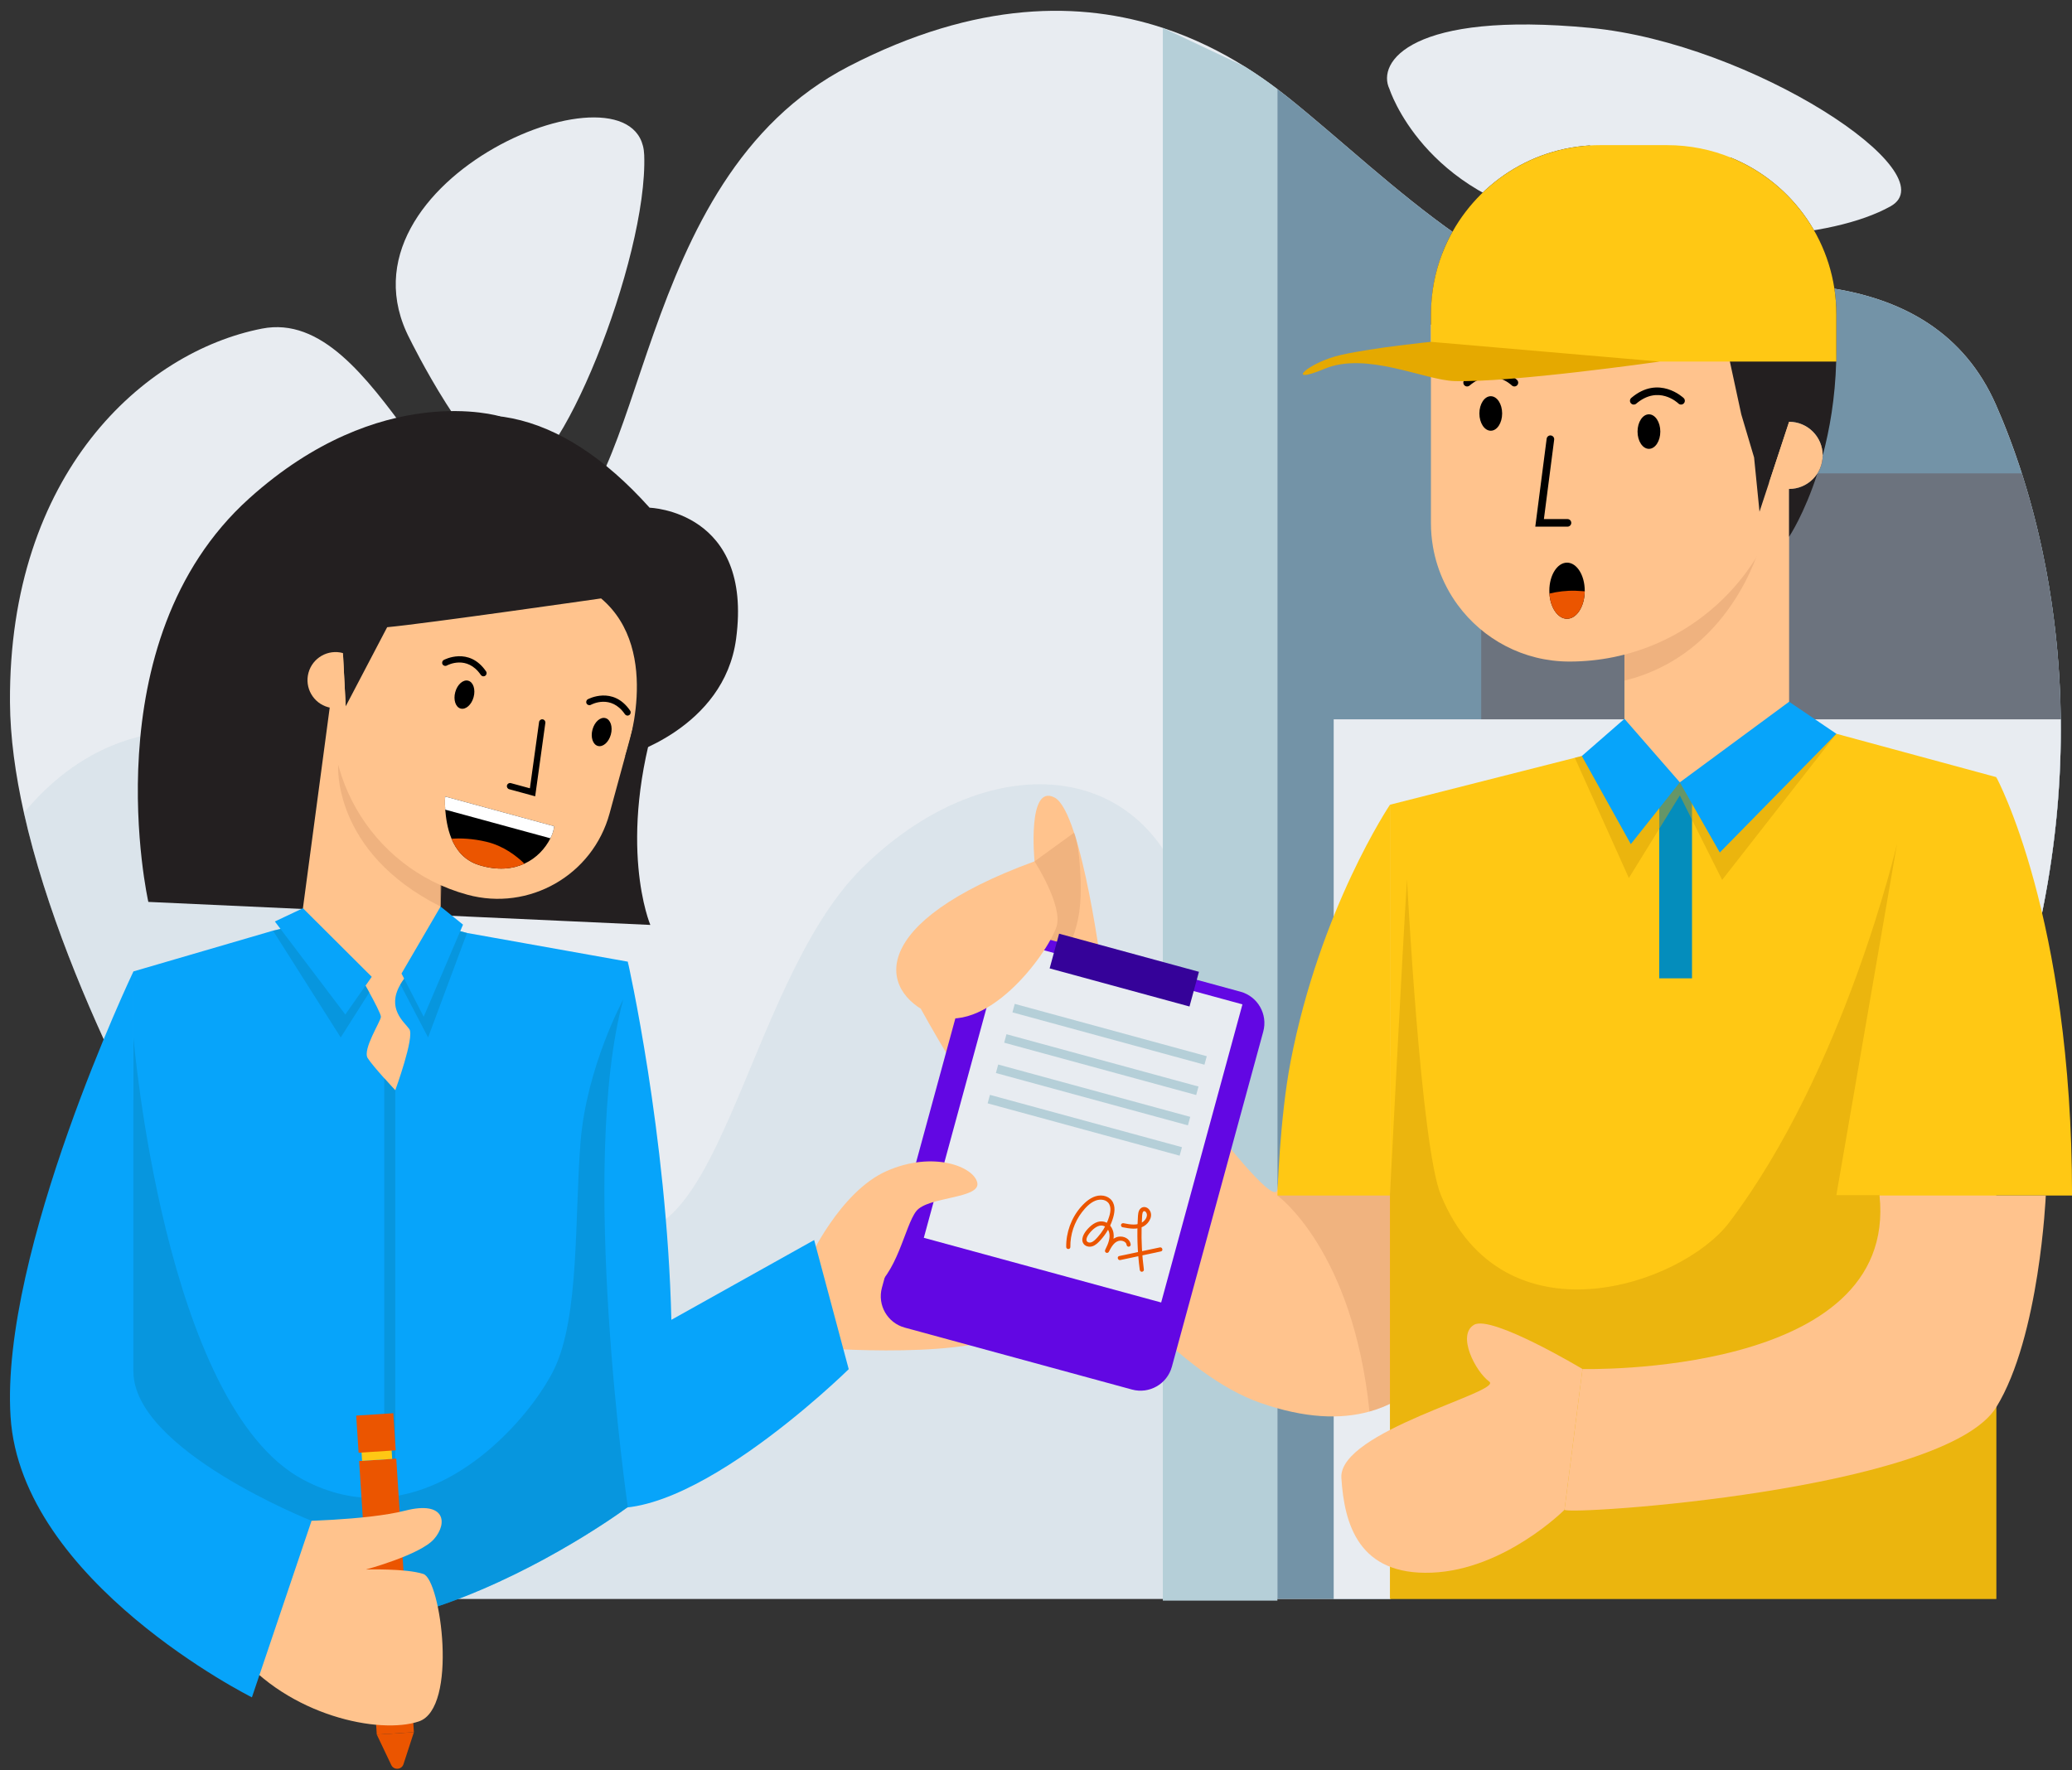
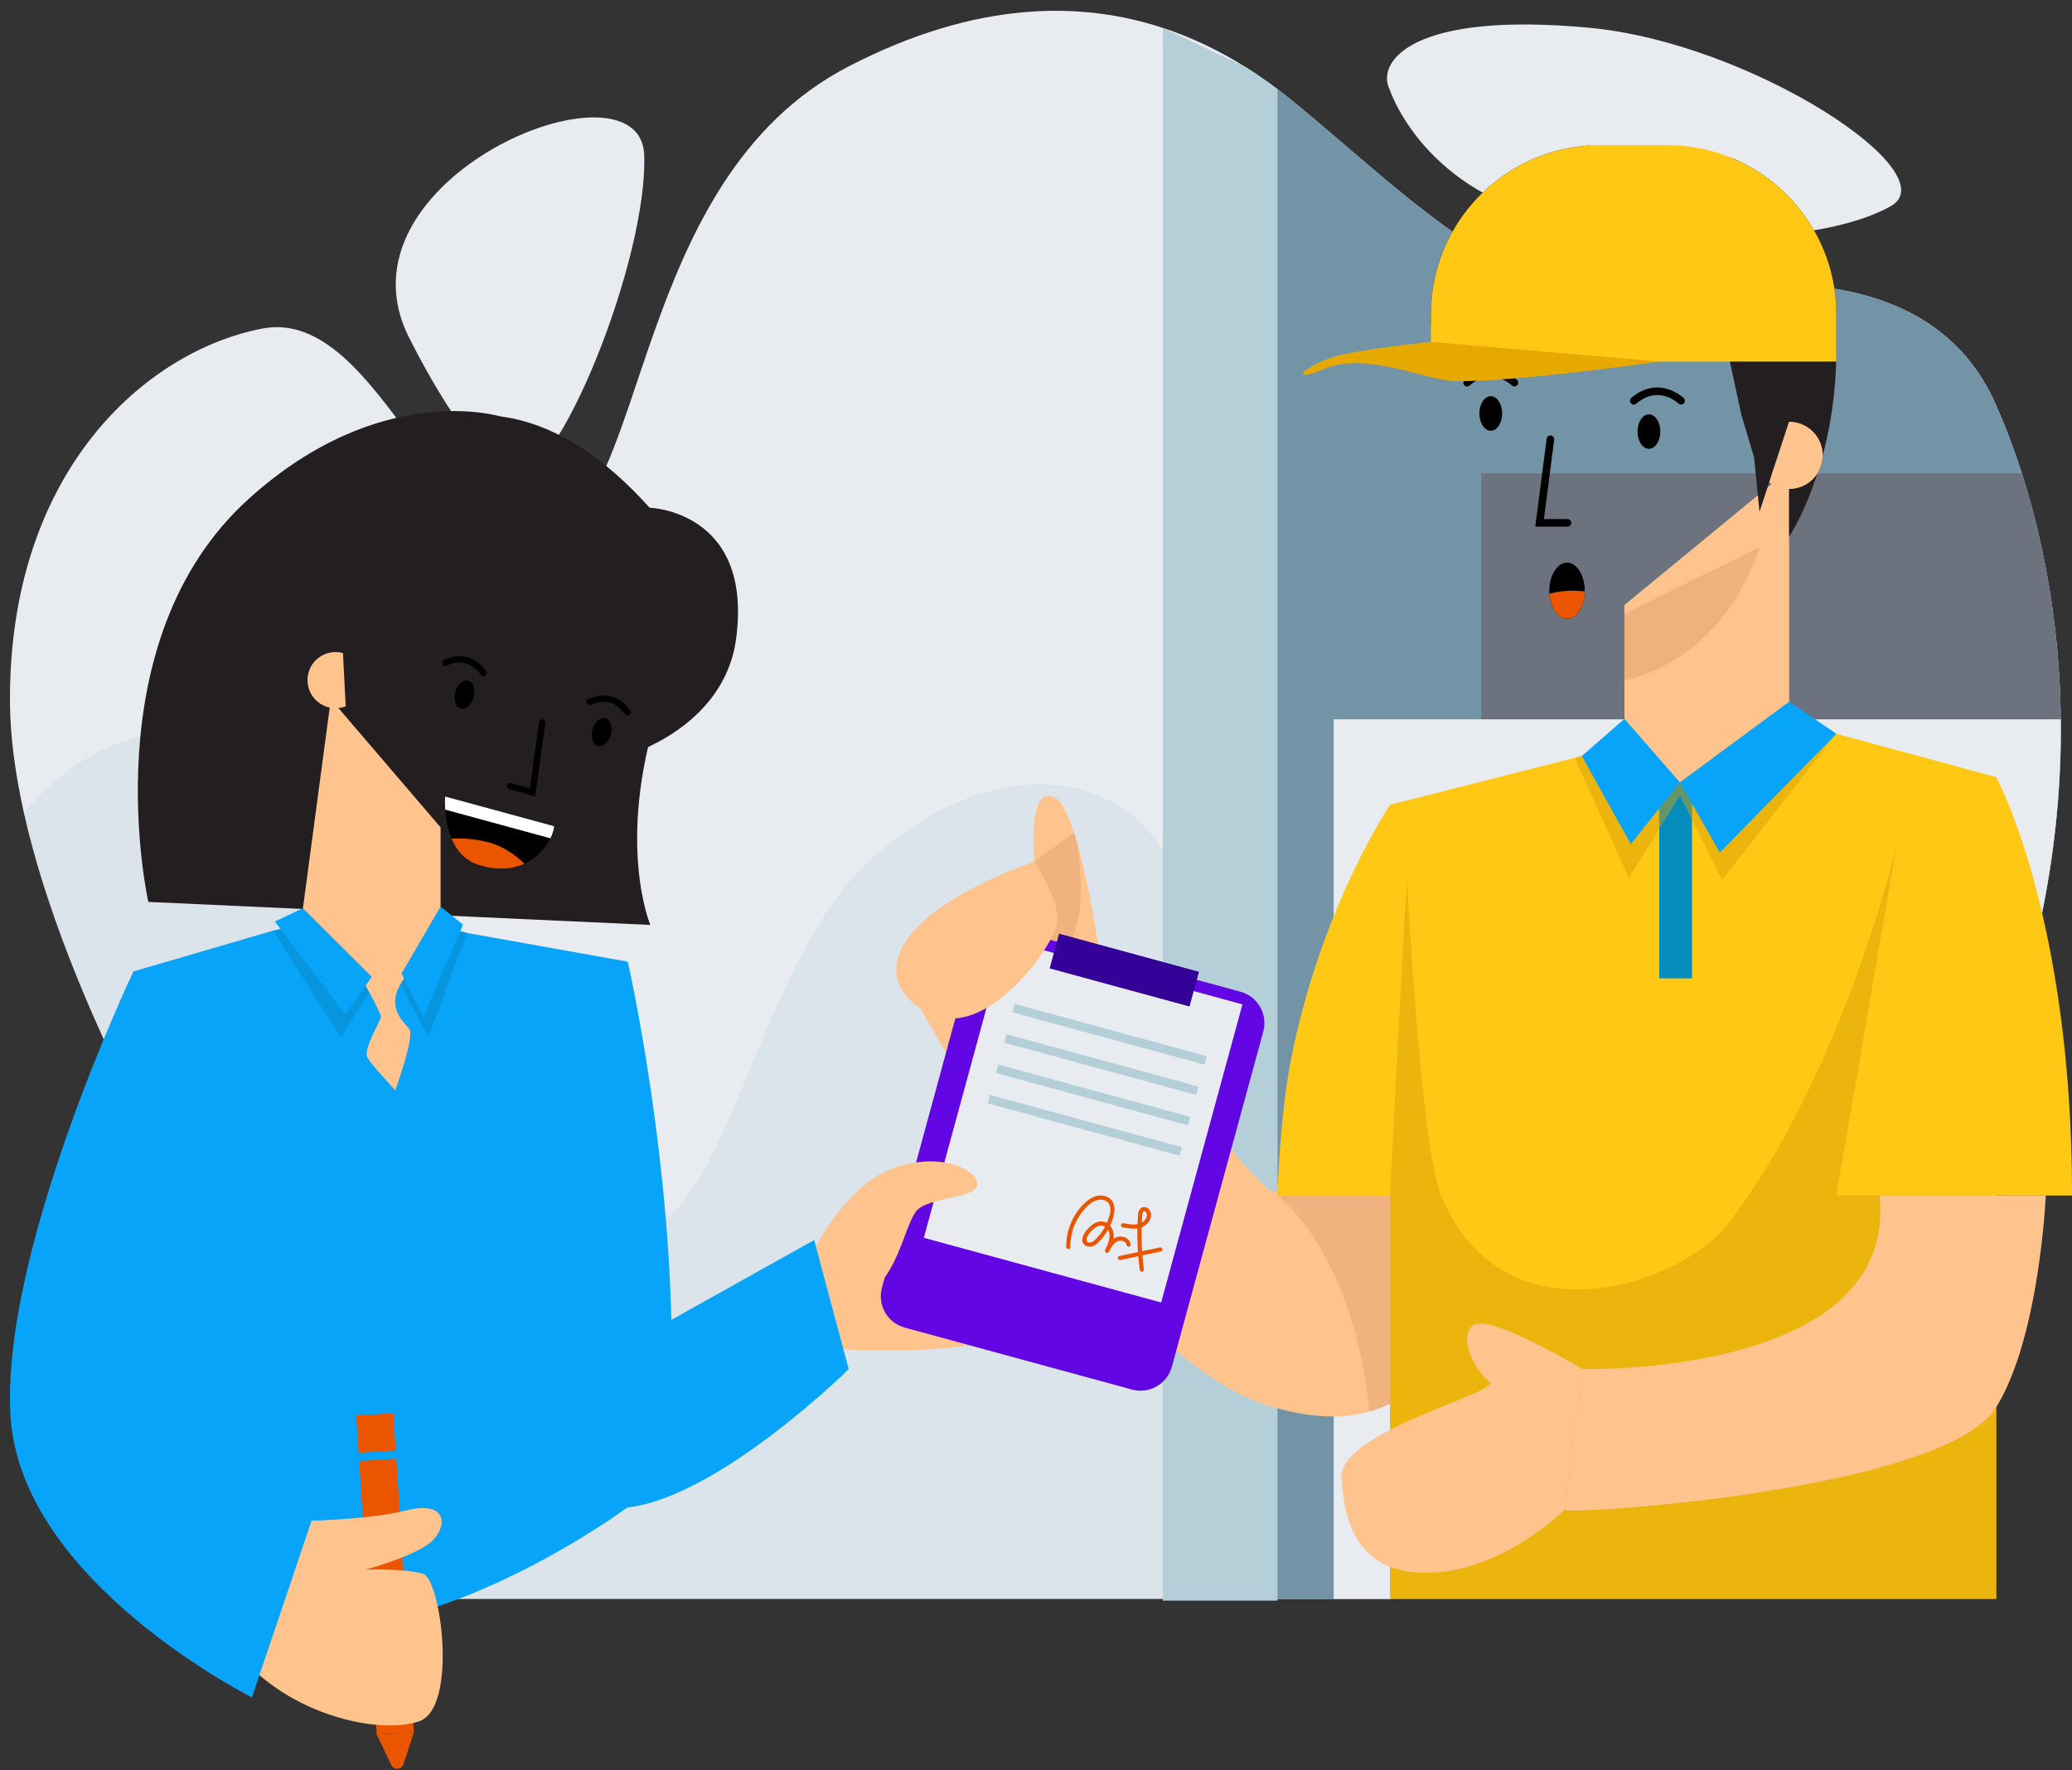
<svg xmlns="http://www.w3.org/2000/svg" height="1561.0" preserveAspectRatio="xMidYMid meet" version="1.0" viewBox="93.5 156.2 1826.6 1561.0" width="1826.6" zoomAndPan="magnify">
  <rect x="93.5" y="156.2" width="1826.6" height="1561.0" fill="#333333" stroke="none" />
  <g>
    <g>
      <path d="M1318.429,234.75c0,0,29.862,93.75,154.752,116.893s234.819,15.429,286.89-13.5 c52.071-28.929-122.331-143.792-264.59-157.363C1337.612,165.72,1306.857,210.898,1318.429,234.75z" fill="#e8ecf1" />
    </g>
    <g>
      <path d="M454.861,455.252c0,0,54.163,110.508,91.752,119.92c37.589,9.412,118.155-190.777,114.793-282.327 S381.057,313.986,454.861,455.252z" fill="#e8ecf1" />
    </g>
    <g>
      <path d="M1910.23,794.89c0.05,8.01-0.03,16.11-0.24,24.3c-0.07,2.66-0.15,5.34-0.24,8.02 c-0.23,6.71-0.56,13.47-0.98,20.3c-0.08,1.37-0.17,2.73-0.26,4.11c-0.19,2.74-0.38,5.48-0.59,8.24l-0.33,4.14 c-0.12,1.43-0.24,2.86-0.36,4.3c-0.24,2.73-0.5,5.46-0.76,8.21c-0.13,1.27-0.26,2.55-0.38,3.82c-0.03,0.26-0.06,0.52-0.08,0.78 c-0.14,1.27-0.27,2.53-0.41,3.8c-0.45,4.22-0.94,8.45-1.47,12.7c-0.18,1.42-0.36,2.84-0.54,4.26c-0.54,4.25-1.13,8.52-1.76,12.8 c-0.21,1.45-0.43,2.91-0.65,4.36c-0.14,0.94-0.28,1.87-0.43,2.81c-0.33,2.15-0.67,4.31-1.03,6.48c-0.2,1.23-0.4,2.47-0.61,3.71 c-0.35,2.08-0.71,4.16-1.07,6.25c-0.73,4.18-1.5,8.37-2.31,12.58c-0.4,2.09-0.8,4.19-1.22,6.28c-0.01,0.02-0.01,0.03-0.01,0.04 c-0.42,2.12-0.85,4.23-1.29,6.35c-0.44,2.12-0.89,4.25-1.35,6.37c-0.44,2.04-0.88,4.07-1.34,6.11c-0.06,0.26-0.12,0.53-0.17,0.79 c-0.39,1.73-0.79,3.47-1.19,5.21c-0.07,0.3-0.14,0.61-0.21,0.92c-0.48,2.07-0.97,4.15-1.47,6.23c-0.05,0.18-0.09,0.36-0.13,0.55 c-0.48,1.97-0.96,3.94-1.45,5.91c-0.59,2.37-1.19,4.74-1.8,7.12c-0.5,1.95-1.01,3.91-1.53,5.87c-1.14,4.34-2.33,8.7-3.57,13.08 c-1.84,6.56-3.78,13.16-5.82,19.78c-0.64,2.09-1.29,4.18-1.95,6.28c-0.06,0.19-0.12,0.37-0.17,0.56c-0.69,2.15-1.37,4.3-2.07,6.45 c-0.72,2.22-1.45,4.44-2.19,6.67c-1.48,4.46-3,8.93-4.58,13.41c-0.78,2.24-1.58,4.48-2.39,6.73c-0.8,2.25-1.62,4.5-2.45,6.75 c-0.73,1.98-1.47,3.96-2.21,5.95c-1,2.66-2.02,5.33-3.05,8.01c-0.83,2.13-1.66,4.27-2.51,6.4c-0.84,2.15-1.7,4.3-2.57,6.46 c-0.13,0.33-0.27,0.66-0.4,0.99c-0.84,2.07-1.69,4.14-2.55,6.22c-2.82,6.85-5.76,13.73-8.8,20.63 C1715.71,1414.29,1318.85,1566,1318.85,1566H434.36l-170.3-341.82c0,0-111.73-182.72-149.48-351.34 c-7.51-33.56-12.1-66.56-12.29-97.45c-1.25-201.78,117.9-309.08,222.16-329.45c104.26-20.37,157.95,209.11,249.84,183.52 c91.88-25.6,73.68-314.61,267.41-414.75c113.19-58.5,205.31-57.43,276.91-33.93v0.01c0.01-0.01,0.03-0.01,0.04,0.01 c26.87,8.81,50.85,20.79,71.97,33.97c10.35,6.44,20.01,13.18,28.99,19.98c3.27,2.47,6.44,4.95,9.53,7.42 c89.71,71.96,202.64,191.84,307.96,174.76c105.33-17.07,260.25-30.08,315.86,96c1.61,3.66,3.22,7.4,4.81,11.24 c0.38,0.91,0.75,1.82,1.13,2.74c0.49,1.2,0.98,2.41,1.47,3.63c0.49,1.21,0.98,2.44,1.46,3.67c0.29,0.71,0.57,1.43,0.85,2.16 c0.46,1.16,0.91,2.32,1.35,3.5c0.25,0.65,0.5,1.3,0.74,1.95c0.47,1.22,0.93,2.46,1.39,3.7c0.48,1.28,0.95,2.57,1.42,3.87 c0.42,1.13,0.83,2.27,1.24,3.42c0.53,1.48,1.05,2.96,1.58,4.46c0.93,2.66,1.85,5.35,2.76,8.07c0.47,1.41,0.94,2.83,1.41,4.25 c0.43,1.33,0.86,2.67,1.29,4.02c0.3,0.93,0.59,1.86,0.89,2.79c0.29,0.94,0.59,1.88,0.88,2.82c0.88,2.82,1.75,5.67,2.6,8.56 c0.28,0.97,0.57,1.93,0.85,2.9c0.52,1.77,1.03,3.55,1.53,5.34c0.33,1.15,0.65,2.31,0.97,3.47c0.28,0.99,0.55,1.98,0.82,2.98 c0.27,0.99,0.54,1.99,0.81,2.99c0.27,1.01,0.54,2.01,0.8,3.02c0.26,1.01,0.53,2.02,0.79,3.04c0.65,2.51,1.29,5.04,1.92,7.59 c1.4,5.69,2.75,11.49,4.05,17.39c0.24,1.07,0.47,2.14,0.7,3.21c0.2,0.93,0.4,1.86,0.6,2.8c0.94,4.47,1.85,9,2.73,13.58 c0.24,1.27,0.49,2.55,0.72,3.84c0.19,0.99,0.37,1.98,0.55,2.98c0.19,1.05,0.38,2.09,0.56,3.14c1.06,5.95,2.05,11.98,2.98,18.09 c0.22,1.43,0.43,2.87,0.64,4.31c0.25,1.69,0.49,3.4,0.73,5.1c0.3,2.13,0.58,4.27,0.86,6.41c0.07,0.54,0.14,1.07,0.21,1.61 c0.25,1.91,0.48,3.83,0.71,5.76c0.06,0.47,0.12,0.93,0.17,1.4c0.25,2.05,0.48,4.12,0.71,6.19c0.26,2.4,0.52,4.82,0.76,7.25 c0.25,2.43,0.48,4.87,0.7,7.33c0.17,1.93,0.34,3.87,0.5,5.81c0.08,0.85,0.15,1.7,0.21,2.56c0.16,1.95,0.31,3.91,0.45,5.87 c0.021,0.4,0.05,0.79,0.08,1.18c0.16,2.25,0.31,4.51,0.45,6.78c0,0.14,0.01,0.28,0.02,0.42c0.15,2.43,0.29,4.88,0.41,7.33 c0.13,2.54,0.25,5.09,0.36,7.65c0.1,2.56,0.2,5.13,0.28,7.71c0.17,5.16,0.28,10.37,0.33,15.61 C1910.22,791.91,1910.23,793.39,1910.23,794.89z" fill="#e8ecf1" />
    </g>
    <g>
      <path d="M1190.19,1566H434.36l-170.3-341.82c0,0-111.73-182.72-149.48-351.34c42.69-51.29,112.67-95.35,219.61-58.7 c207.37,71.09,179.02,354.71,285.34,418.93c106.32,64.22,128.863-207.085,233.47-311.01c121.179-120.389,288-97.688,297.42,91.01 C1155.698,1118.798,1194.56,1420.38,1190.19,1566z" fill="#b5cfd8" opacity=".25" />
    </g>
    <g>
      <path d="M1219.61,234.75v1332.76h-101V180.78l0.04,0.02l71.97,33.97C1200.97,221.21,1210.63,227.95,1219.61,234.75z" fill="#b5cfd8" />
    </g>
    <g>
      <path d="M905.225,1035.891l61.921-24.327l98.601,7.042c0,0-18.129-146.323-42.558-159.18 c-24.429-12.857-17.679,56.25-17.679,56.25L905.225,1035.891z" fill="#ffc38d" />
    </g>
    <g>
      <path d="M1899.11,932.03c-11.15,66.56-31.38,137.33-63.82,210.95C1715.71,1414.29,1318.85,1566,1318.85,1566h-99.24 V234.75c3.27,2.47,6.44,4.95,9.53,7.42c89.71,71.96,202.64,191.84,307.96,174.76c105.33-17.07,260.25-30.08,315.86,96 c7.98,18.1,15.77,38.39,22.9,60.68c19.02,59.38,33.38,132.91,34.33,216.81C1910.7,834.9,1907.44,882.29,1899.11,932.03z" fill="#7393a7" />
    </g>
    <g>
      <path d="M1899.11,932.03H1399.3V573.61h476.56c19.02,59.38,33.38,132.91,34.33,216.81 C1910.7,834.9,1907.44,882.29,1899.11,932.03z" fill="#6c737e" />
    </g>
    <g>
      <path d="M925.667,1057.96c0,0,16.736,16.466,48.343-3.686c68.565-43.714,73.199-87.705,72.161-121.241 c-1.038-33.535-5.805-42.635-5.805-42.635l-34.855,25.278L925.667,1057.96z" fill="#dda06f" opacity=".46" />
    </g>
    <g>
      <path d="M1835.29,1142.98C1715.71,1414.29,1318.85,1566,1318.85,1566h-49.62V790.42h640.96 C1911.38,894.43,1891.97,1014.36,1835.29,1142.98z" fill="#e8ecf1" />
    </g>
    <g>
      <path d="M1406.42,1214.29c0,0-2.65,108.86-61.65,162.12c-12.12,10.96-26.62,19.55-43.97,24.37 c-25.46,7.1-57.05,6.05-96.24-7.64c-136.31-47.6-299.335-347.516-299.335-347.516l160.52-27.015 c0,0,151.115,214.771,153.865,186.101c2.76-28.66,13.24-80.28,13.24-80.28l110.57-47.57L1406.42,1214.29z" fill="#ffc38d" />
    </g>
    <g>
      <path d="M1377.25,1200.21l-32.48,176.2c-12.12,10.96-26.62,19.55-43.97,24.37 c-14.73-142.72-81.19-190.48-81.19-190.48l70.85-31.62L1377.25,1200.21z" fill="#dda06f" opacity=".46" />
    </g>
    <g>
      <path d="M1318.849,865.738c0,0-61.679,91.789-87.635,226.611c-9.591,49.82-11.602,117.951-11.602,117.951h99.237 V865.738z" fill="#ffc814" />
    </g>
    <g>
      <path d="M801.633,1343.755c0,0,133.071,12.214,182.571-11.572c49.5-23.786-129.857-108-129.857-108l-55.929,75.214 L801.633,1343.755z" fill="#ffc38d" />
    </g>
    <g>
      <g>
        <path d="M1091.398,1381.382l-200.319-54.61c-15.268-4.162-24.272-19.914-20.109-35.182l80.556-295.493 c4.162-15.268,19.914-24.272,35.182-20.109l200.319,54.61c15.268,4.162,24.271,19.914,20.109,35.182l-80.556,295.493 C1122.418,1376.541,1106.666,1385.545,1091.398,1381.382z" fill="#6207e3" />
      </g>
      <g>
        <path d="M939.886 1008.467H1156.754V1280.921H939.886z" fill="#e8ecf1" transform="rotate(15.247 1048.363 1144.797)" />
      </g>
      <g>
        <path d="M1020.727 995.71H1148.499V1027.418H1020.727z" fill="#350299" transform="rotate(15.247 1084.662 1011.659)" />
      </g>
      <g>
        <g>
          <path d="M1037.091,1255.698c-0.174-11.04,3.506-21.962,10.236-30.71c3.093-4.02,7.09-8.264,11.907-10.16 c4.154-1.635,9.852-1.188,12.155,3.175c2.278,4.318,0.312,10.117-1.266,14.325c-2.013,5.369-5.094,10.396-8.945,14.641 c-1.623,1.79-3.524,4.026-5.955,4.677c-1.929,0.516-3.958-0.389-3.953-2.362c0.005-1.873,1.255-3.839,2.411-5.349 c1.391-1.818,3.05-3.572,4.905-4.922c1.671-1.216,3.638-2.236,5.746-2.254c2.095-0.018,3.941,0.996,5.229,2.626 c3.371,4.265,2.098,10.026,0.191,14.611c-0.587,1.411-1.26,2.787-1.925,4.162c-0.429,0.887-0.259,1.971,0.64,2.504 c0.813,0.481,2.048,0.24,2.504-0.64c1.884-3.638,4.368-8.492,8.54-9.652c1.491-0.415,3.237-0.263,4.514,0.305 c0.812,0.361,1.335,0.738,1.849,1.319c0.348,0.393,0.691,1.112,0.749,1.635c0.108,0.98,0.771,1.824,1.832,1.822 c0.906-0.002,1.93-0.846,1.822-1.833c-0.576-5.251-6.049-7.796-10.871-6.963c-5.753,0.994-9.131,6.773-11.579,11.502 c1.048,0.621,2.096,1.242,3.144,1.864c2.851-5.894,5.933-12.682,3.444-19.255c-1.004-2.651-2.753-5.126-5.306-6.479 c-2.456-1.302-5.349-1.505-7.99-0.666c-2.685,0.853-5.036,2.532-7.059,4.458c-1.945,1.852-3.825,4.016-5.072,6.409 c-1.236,2.372-1.961,5.21-0.676,7.72c1.48,2.891,5.184,3.814,8.125,2.888c3.069-0.967,5.429-3.426,7.518-5.761 c2.273-2.54,4.303-5.311,6.019-8.257c1.718-2.948,3.131-6.09,4.22-9.323c0.952-2.829,1.707-5.786,1.797-8.784 c0.087-2.906-0.573-5.855-2.353-8.198c-1.78-2.343-4.549-3.832-7.437-4.29c-6.352-1.008-12.019,2.266-16.507,6.481 c-9.363,8.795-15.097,21.217-16.113,33.983c-0.126,1.584-0.17,3.172-0.145,4.761 C1033.473,1258.055,1037.128,1258.058,1037.091,1255.698L1037.091,1255.698z" fill="#eb5500" />
        </g>
        <g>
          <path d="M1083.065,1238.276c6.147,1.205,13.066,2.446,18.79-0.899c4.897-2.862,8.745-9.587,4.659-14.719 c-1.854-2.328-5.232-3.063-7.535-0.91c-2.236,2.091-2.221,5.568-2.389,8.389c-0.424,7.141-0.527,14.302-0.307,21.452 c0.249,8.074,0.913,16.132,1.975,24.14c0.13,0.977,0.755,1.824,1.832,1.822c0.889-0.002,1.953-0.848,1.822-1.833 c-1.654-12.469-2.334-25.063-2.008-37.638c0.082-3.172,0.228-6.342,0.437-9.509c0.087-1.316,0.231-4.611,2.017-4.494 c0.176,0.012,0.516,0.144,0.811,0.365c0.299,0.224,0.589,0.566,0.799,0.907c0.535,0.872,0.697,1.796,0.579,2.81 c-0.247,2.13-1.688,4.013-3.349,5.282c-4.903,3.745-11.605,2.399-17.173,1.308c-0.968-0.19-1.97,0.28-2.243,1.282 C1081.538,1236.934,1082.092,1238.085,1083.065,1238.276L1083.065,1238.276z" fill="#eb5500" />
        </g>
        <g>
          <path d="M1081.145,1267.199c11.92-2.533,23.84-5.067,35.76-7.6c2.301-0.489,1.349-4.017-0.949-3.529 c-11.92,2.533-23.84,5.067-35.76,7.6C1077.895,1264.159,1078.847,1267.688,1081.145,1267.199L1081.145,1267.199z" fill="#eb5500" />
        </g>
      </g>
      <g>
        <path d="M983.933 1064.288H1159.384V1072.039H983.933z" fill="#b5cfd8" transform="rotate(15.247 1071.705 1068.262)" />
      </g>
      <g>
        <path d="M976.643 1091.027H1152.094V1098.778H976.643z" fill="#b5cfd8" transform="rotate(15.247 1064.414 1095.003)" />
      </g>
      <g>
        <path d="M969.353 1117.767H1144.804V1125.518H969.353z" fill="#b5cfd8" transform="rotate(15.247 1057.124 1121.744)" />
      </g>
      <g>
        <path d="M962.064 1144.506H1137.515V1152.257H962.064z" fill="#b5cfd8" transform="rotate(15.247 1049.833 1148.485)" />
      </g>
    </g>
    <g>
      <path d="M806.133,1267.898c0,0,27.515-60.775,68.786-79.071s77.357-3.857,80.143,10.286 c2.786,14.143-43.5,11.963-53.786,24.946s-16.714,56.933-41.143,70.637c-24.429,13.703-58.5,19.489-58.5,19.489L806.133,1267.898z" fill="#ffc38d" />
    </g>
    <g>
      <path d="M608.991,1320.999l33.985-283.62v-0.016c0-0.008,0-0.008,0-0.008l3.984-33.229 c0,0,34.42,151.695,38.395,315.787l125.872-70.343l30.474,113.862c0,0-156.347,154.045-231.87,116.597 C534.309,1442.582,608.991,1320.999,608.991,1320.999z" fill="#07a4fa" />
    </g>
    <g>
      <path d="M534.163,523.289c0,0-104.933-32.05-220.848,72.244c-140.722,126.614-89.049,355.893-89.049,355.893 l442.54,20.299c0,0-30.416-71.664,7.123-190.119S534.163,523.289,534.163,523.289z" fill="#231f20" />
    </g>
    <g>
      <path d="M385.15,772.696l-24.601,184.31c0,0,43.464,173.566,77.857,185.31s36.507-135.817,43.498-172.727v-83.885 L385.15,772.696z" fill="#ffc38d" />
    </g>
    <g opacity=".47">
-       <path d="M391.592,830.3c0,0-5.826,76.94,90.313,125.228l1.866-42.539L391.592,830.3z" fill="#dda06f" />
-     </g>
-     <g>
-       <path d="M505.55,945.096L505.55,945.096c-86.266-23.517-137.133-112.514-113.616-198.779l36.552-134.078 l254.665,69.426l-52.29,191.807C616.036,927.854,559.932,959.922,505.55,945.096z" fill="#ffc38d" />
-     </g>
+       </g>
+     <g>
+       </g>
    <g>
      <path d="M360.549,750.648v49.494c-13.667,0-24.745-11.083-24.745-24.749 C335.804,761.726,346.883,750.648,360.549,750.648z" fill="#231f20" />
    </g>
    <g>
      <path d="M385.298,775.392c0,1.992-0.235,3.928-0.683,5.781l0.535-8.477 C385.251,773.583,385.298,774.483,385.298,775.392z" fill="#f7d58b" />
    </g>
    <g>
      <path d="M623.394,683.838c0,0-154.975,22.286-188.584,25.385l-36.542,69.739l-2.435-46.946l-18.54,68.009 c0,0-40.689-38.894-29.92-94.374c16.427-84.63,34.183-120.654,79.299-152.399c76.346-53.72,159.887-38.209,239.5,50.61 c0,0,91.375,2.624,76.244,115.651c-10.586,79.073-97.716,103.202-97.716,103.202S678.484,730.317,623.394,683.838z" fill="#231f20" />
    </g>
    <g>
      <path d="M395.833,732.016l2.435,46.946c-4.762,1.858-10.145,2.252-15.453,0.805 c-13.185-3.595-20.959-17.201-17.364-30.386C369.045,736.196,382.647,728.421,395.833,732.016z" fill="#ffc38d" />
    </g>
    <g>
      <g>
        <ellipse cx="623.918" cy="801.671" rx="12.723" ry="8.389" transform="rotate(-74.752 623.904 801.664)" />
      </g>
      <g>
        <ellipse cx="502.925" cy="768.687" rx="12.723" ry="8.389" transform="rotate(-74.752 502.913 768.68)" />
      </g>
      <g>
        <path d="M565.297,858.322l-22.892-6.241c-1.487-0.405-2.364-1.94-1.959-3.427c0.406-1.487,1.94-2.364,3.427-1.959l16.765,4.57 l8.092-58.436c0.212-1.527,1.621-2.593,3.148-2.382c1.526,0.206,2.593,1.621,2.382,3.148L565.297,858.322z" />
      </g>
      <g>
        <path d="M518.95,752.425c-0.617-0.168-1.179-0.547-1.568-1.116c-12.17-17.783-29.258-8.697-29.979-8.302 c-1.349,0.74-3.045,0.251-3.789-1.096c-0.743-1.346-0.261-3.038,1.083-3.786c0.221-0.123,22.211-12.003,37.292,10.031 c0.87,1.272,0.545,3.009-0.727,3.88C520.558,752.516,519.713,752.632,518.95,752.425z" />
      </g>
      <g>
        <path d="M645.968,787.051c-0.617-0.168-1.179-0.547-1.568-1.116c-12.17-17.783-29.258-8.697-29.979-8.302 c-1.349,0.74-3.045,0.251-3.789-1.096c-0.743-1.346-0.261-3.038,1.083-3.786c0.221-0.123,22.212-12.002,37.292,10.031 c0.87,1.272,0.545,3.009-0.727,3.88C647.576,787.143,646.73,787.259,645.968,787.051z" />
      </g>
      <g>
        <g>
          <path d="M485.976,858.524c0,0-0.522,4.67,0.044,11.563c0.546,6.685,1.707,16.406,5.521,25.579 c4.149,10.025,11.465,19.383,24.551,23.355c16.082,4.885,29.35,3.458,39.727-1.308c10.772-4.947,18.429-13.506,22.901-22.355 c1.95-3.868,3.082-7.563,3.254-10.664L485.976,858.524z" />
        </g>
        <g>
          <g>
            <path d="M485.975,858.526c0,0-0.522,4.671,0.044,11.563l92.7,25.271c1.95-3.868,3.082-7.563,3.254-10.664 L485.975,858.526z" fill="#fff" />
          </g>
          <g>
            <path d="M491.54,895.667c4.149,10.025,11.465,19.383,24.551,23.355c16.082,4.885,29.35,3.458,39.727-1.308 c-6.834-6.676-18.305-15.656-33.294-19.251C510.111,895.483,499.303,895.194,491.54,895.667z" fill="#eb5500" />
          </g>
        </g>
      </g>
    </g>
    <g>
      <path d="M646.963,1004.125v480.888l-0.075,0.055c-0.481,0.357-3.291,2.432-8.1,5.764 c-26.265,18.234-112.198,74.192-204.43,94.411c-63.728-13.967-127.965-45-171.061-68.86c-30.696-16.997-50.661-30.353-52.09-31.314 l-0.083-0.055v-472.286l123.066-35.945l21.964-5.057l57.518,49.857c0,0,2.432,4.259,5.379,9.646 c4.521,8.272,10.244,19.188,10.244,21.49c0,3.792-16.447,28.848-11.645,36.447c4.809,7.592,24.3,28.353,24.3,28.353 s17.21-47.082,12.401-53.917c-4.472-6.355-20.315-18.027-7.88-39.428c0.941-1.621,2.047-3.298,3.332-5.029 c18.22-24.637,42.733-43.626,42.733-43.626l12.682,3.284L646.963,1004.125z" fill="#07a4fa" />
    </g>
    <g>
      <path d="M419.051,1031.229l-25.189,39.71l-59.671-94.159l21.961-5.055l57.521,49.859 C413.673,1021.584,416.106,1025.844,419.051,1031.229z" fill="#0887bf" opacity=".47" />
    </g>
    <g>
      <path d="M505.218,978.803l-34.332,92.136l-24.417-46.765c0.945-1.622,2.047-3.299,3.331-5.032 c18.221-24.638,42.733-43.623,42.733-43.623L505.218,978.803z" fill="#0887bf" opacity=".47" />
    </g>
    <g>
      <path d="M360.549 957.005L421.227 1017.477 397.911 1050.693 335.804 968.689z" fill="#07a4fa" />
    </g>
    <g>
      <path d="M447.455 1014.576L467.007 1052.718 501.681 971.474 481.904 955.528z" fill="#07a4fa" />
    </g>
    <g>
      <g>
        <path d="M655.63 1249.57L655.63 1303.86" fill="#edebe8" />
      </g>
      <g>
        <path d="M757.551 1303.86L757.551 1249.57" fill="#edebe8" />
      </g>
      <g>
        <path d="M336.039 1215.652L312.864 1201.001" fill="#eabc73" />
      </g>
    </g>
    <g>
-       <path d="M642.978,1037.356c0,0-32.395,59.582-37.692,125.832c-5.304,66.25-0.823,154.089-23.316,200.353 c-16.466,33.879-70.491,100.812-140.022,111.853v-353.105v-4.77l-9.691-10.596v369.634c-22.662,1.825-46.804-2.476-71.708-15.809 c-122.372-65.516-149.427-390.132-149.427-390.132v414.398l0.083,0.055l52.09,31.314c43.097,23.86,107.333,54.893,171.061,68.86 c92.233-20.219,178.165-76.177,204.43-94.411l8.1-5.764l0.075-0.055C646.963,1485.013,603.248,1182.97,642.978,1037.356z" fill="#0887bf" opacity=".47" />
-     </g>
+       </g>
    <g>
      <g>
        <path d="M417.863 1443.1H450.649V1684.814H417.863z" fill="#eb5500" transform="rotate(-3.687 434.366 1564.314)" />
      </g>
      <g>
        <path d="M425.67,1685.618l12.761,26.833c2.249,4.73,9.121,4.287,10.745-0.692l9.212-28.249L425.67,1685.618z" fill="#eb5500" />
      </g>
      <g>
-         <path d="M412.381 1433.271H438.952V1443.392H412.381z" fill="#ffc814" transform="rotate(-3.687 425.774 1438.66)" />
-       </g>
+         </g>
      <g>
        <path d="M408.564 1403.278H441.35V1436.064H408.564z" fill="#eb5500" transform="rotate(-3.687 425.064 1419.995)" />
      </g>
    </g>
    <g>
      <path d="M349.207,1497.612c0,0,66.506-0.559,101.716-9.501s37.445,11.177,25.149,25.149s-60.043,26.826-60.043,26.826 s35.131-1.161,50.679,3.921c15.547,5.082,30.728,118.255-3.922,129.992s-114.696-4.812-160.524-61.259 S349.207,1497.612,349.207,1497.612z" fill="#ffc38d" />
    </g>
    <g>
      <path d="M211.125,1012.725c0,0-117.59,246.918-108.315,392.665s212.761,247.396,212.761,247.396l52.58-155.664 c0,0-157.026-62.283-157.026-131.702C211.125,1278.483,211.125,1012.725,211.125,1012.725z" fill="#07a4fa" />
    </g>
    <g>
      <path d="M1853.34 841.41L1853.34 1566 1318.85 1566 1318.85 865.74 1487.97 822.8 1570.67 845.99 1712.37 803.17z" fill="#ffc814" />
    </g>
    <g>
      <path d="M1556.215 845.237H1585.114V1018.822H1556.215z" fill="#048dbc" />
    </g>
    <g>
      <path d="M1670.71,570.252v204.702c0,0-19.067,54.186-60.208,68.234s-76.596-9.031-84.958-53.182V689.662 L1670.71,570.252z" fill="#ffc38d" />
    </g>
    <g opacity=".47">
      <path d="M1644.682,638.619c0,0-25.483,94.956-119.138,117.7v-58.85L1644.682,638.619z" fill="#dda06f" />
    </g>
    <g>
-       <path d="M1670.707,379.592v166.247c0,106.947-86.705,193.664-193.665,193.664c-40.42,0-76.247-19.644-98.461-49.911 c-3.588-4.873-6.807-10.025-9.631-15.42c-5.293-10.026-9.211-20.891-11.54-32.328c-0.064-0.305-0.127-0.623-0.165-0.929 c-0.191-0.878-0.356-1.756-0.496-2.646c-1.17-6.768-1.781-13.74-1.781-20.852V433.434c0-18.982,3.55-37.15,10.013-53.842H1670.707 z" fill="#ffc38d" />
-     </g>
+       </g>
    <g fill="#231f20">
      <path d="M1695.668,573.605c2.913-4.555,4.618-9.949,4.644-15.751 C1698.823,563.402,1697.258,568.656,1695.668,573.605z" />
      <path d="M1670.706,629.458c0,0,13.372-19.885,24.962-55.852c-5.242,8.244-14.466,13.702-24.962,13.702V629.458z" />
      <path d="M1354.968,433.439v8.969c98.321,24.567,259.212-1.361,260.026,16.361l3.511,16.247l10.038,46.501 l11.298,38.028l4.771,47.837l8.511-25.865l17.583-53.41c16.349,0,29.606,13.257,29.606,29.593v0.152 c6.132-22.837,11.018-50.687,11.908-82.837c0.102-3.473,0.153-7.01,0.153-10.585v-30.992c0-62.443-38.346-115.929-92.774-138.194 c-43.257,3.028-86.845-2.443-125.077-10.751c-59.237,3.791-109.059,42.137-129.542,95.102 C1358.517,396.289,1354.968,414.457,1354.968,433.439z" />
    </g>
    <g>
      <path d="M1670.71,528.108l-17.581,53.414c4.912,3.642,10.999,5.791,17.581,5.791c16.348,0,29.6-13.257,29.6-29.605 S1687.058,528.108,1670.71,528.108z" fill="#ffc38d" />
    </g>
    <g>
      <ellipse cx="1407.705" cy="520.766" rx="10.034" ry="15.219" />
    </g>
    <g>
      <ellipse cx="1547.137" cy="536.736" rx="10.034" ry="15.219" />
    </g>
    <g>
      <path d="M1446.953,620.56h28.382c1.844,0,3.339-1.495,3.339-3.339s-1.495-3.339-3.339-3.339h-20.787l9.047-69.986 c0.236-1.828-1.054-3.502-2.884-3.739c-1.827-0.242-3.502,1.055-3.739,2.884L1446.953,620.56z" />
    </g>
    <g>
      <path d="M1661.708,1469.277l144.652-199l-55.93-60.31h-38.06l53.49-309.83c0,0-46.289,199.595-147.86,333.816 c-41.896,55.364-199.286,109.286-254.25-23.986c-17.803-43.167-29.89-278.27-29.89-278.27c-3.86,58.71-15.01,278.27-15.01,278.27 V1566h272.55h261.94l0.001-169.04L1661.708,1469.277z" fill="#d69f07" opacity=".47" />
    </g>
    <g>
      <path d="M1533.759,512.926c0.765,0,1.533-0.261,2.161-0.795c19.64-16.694,36.502-0.831,37.21-0.149 c1.324,1.278,3.436,1.247,4.718-0.073c1.281-1.32,1.257-3.424-0.059-4.71c-0.216-0.211-21.857-20.84-46.194-0.156 c-1.405,1.194-1.576,3.301-0.381,4.706C1531.874,512.527,1532.813,512.926,1533.759,512.926z" />
    </g>
    <g>
      <path d="M1386.857,496.956c0.765,0,1.533-0.261,2.161-0.795c19.64-16.694,36.503-0.831,37.21-0.149 c1.324,1.278,3.436,1.247,4.718-0.073c1.281-1.32,1.257-3.424-0.059-4.71c-0.216-0.211-21.858-20.84-46.194-0.156 c-1.405,1.194-1.576,3.301-0.382,4.706C1384.973,496.556,1385.912,496.956,1386.857,496.956z" />
    </g>
    <g>
      <path d="M1354.968,433.439v41.578h357.405v-41.578c0-62.443-38.346-115.929-92.774-138.194 c-17.43-7.137-36.501-11.069-56.489-11.069h-58.893c-3.257,0-6.489,0.102-9.695,0.318c-59.237,3.791-109.059,42.137-129.542,95.102 C1358.517,396.289,1354.968,414.457,1354.968,433.439z" fill="#ffc814" />
    </g>
    <g>
      <path d="M1556.566,475.017c0,0-131.205,18.733-181.035,17.165c-26.239-0.825-77.417-26.202-114.222-10.847 c-36.805,15.354-14.722-5.725,14.722-12.268c29.444-6.543,78.937-11.45,78.937-11.45L1556.566,475.017z" fill="#e5a900" />
    </g>
    <g>
      <path d="M1481.794 824.367L1529.457 930.354 1574.382 857.562 1611.68 932.03 1712.373 803.173 1574.382 845.997 1487.966 822.802z" fill="#d69f07" opacity=".47" />
    </g>
    <g>
      <path d="M1574.382 845.997L1670.71 774.954 1712.373 803.173 1609.609 907.862z" fill="#07a4fa" />
    </g>
    <g>
      <path d="M1574.382 845.997L1525.545 790.006 1487.966 822.802 1531.174 900.469z" fill="#07a4fa" />
    </g>
    <g>
      <g>
        <path d="M1490.549,677.042c0,0.162,0,0.334-0.011,0.496c-0.162,13.43-7.088,24.239-15.598,24.239 c-8.08,0-14.735-9.752-15.534-22.232c-0.054-0.82-0.075-1.661-0.075-2.503c0-13.667,6.99-24.746,15.609-24.746 C1483.559,652.296,1490.549,663.375,1490.549,677.042z" />
      </g>
      <g>
        <path d="M1490.538,677.538c-0.162,13.43-7.088,24.239-15.598,24.239c-8.08,0-14.735-9.752-15.534-22.232 c7.131-1.704,14.93-2.718,23.128-2.47C1485.285,677.161,1487.949,677.322,1490.538,677.538z" fill="#eb5500" />
      </g>
    </g>
    <g>
      <path d="M1005.51,915.677c0,0,25.528,39.61,19.286,57.857c-8.357,24.429-62.357,97.714-109.929,77.143 S857.653,969.677,1005.51,915.677z" fill="#ffc38d" />
    </g>
    <g>
      <path d="M1853.341,841.412c0,0,66.802,122.474,66.802,368.888h-169.714L1853.341,841.412z" fill="#ffc814" />
    </g>
    <g>
      <path d="M1897,1210.3c0,0-5.371,124.508-43.659,186.66c-45.354,73.622-377.854,95.459-380.627,90.444l15.857-124.118 c0,0,278.571,7.286,261.857-152.986H1897z" fill="#ffc38d" />
    </g>
    <g>
      <path d="M1488.571,1363.286c0,0-80.143-48-95.571-39s1.126,41.143,13.42,50.143s-132.991,43.714-130.42,84.857 c2.571,41.143,15.429,86.143,79.714,83.571c64.286-2.571,117-55.453,117-55.453L1488.571,1363.286z" fill="#ffc38d" />
    </g>
  </g>
</svg>